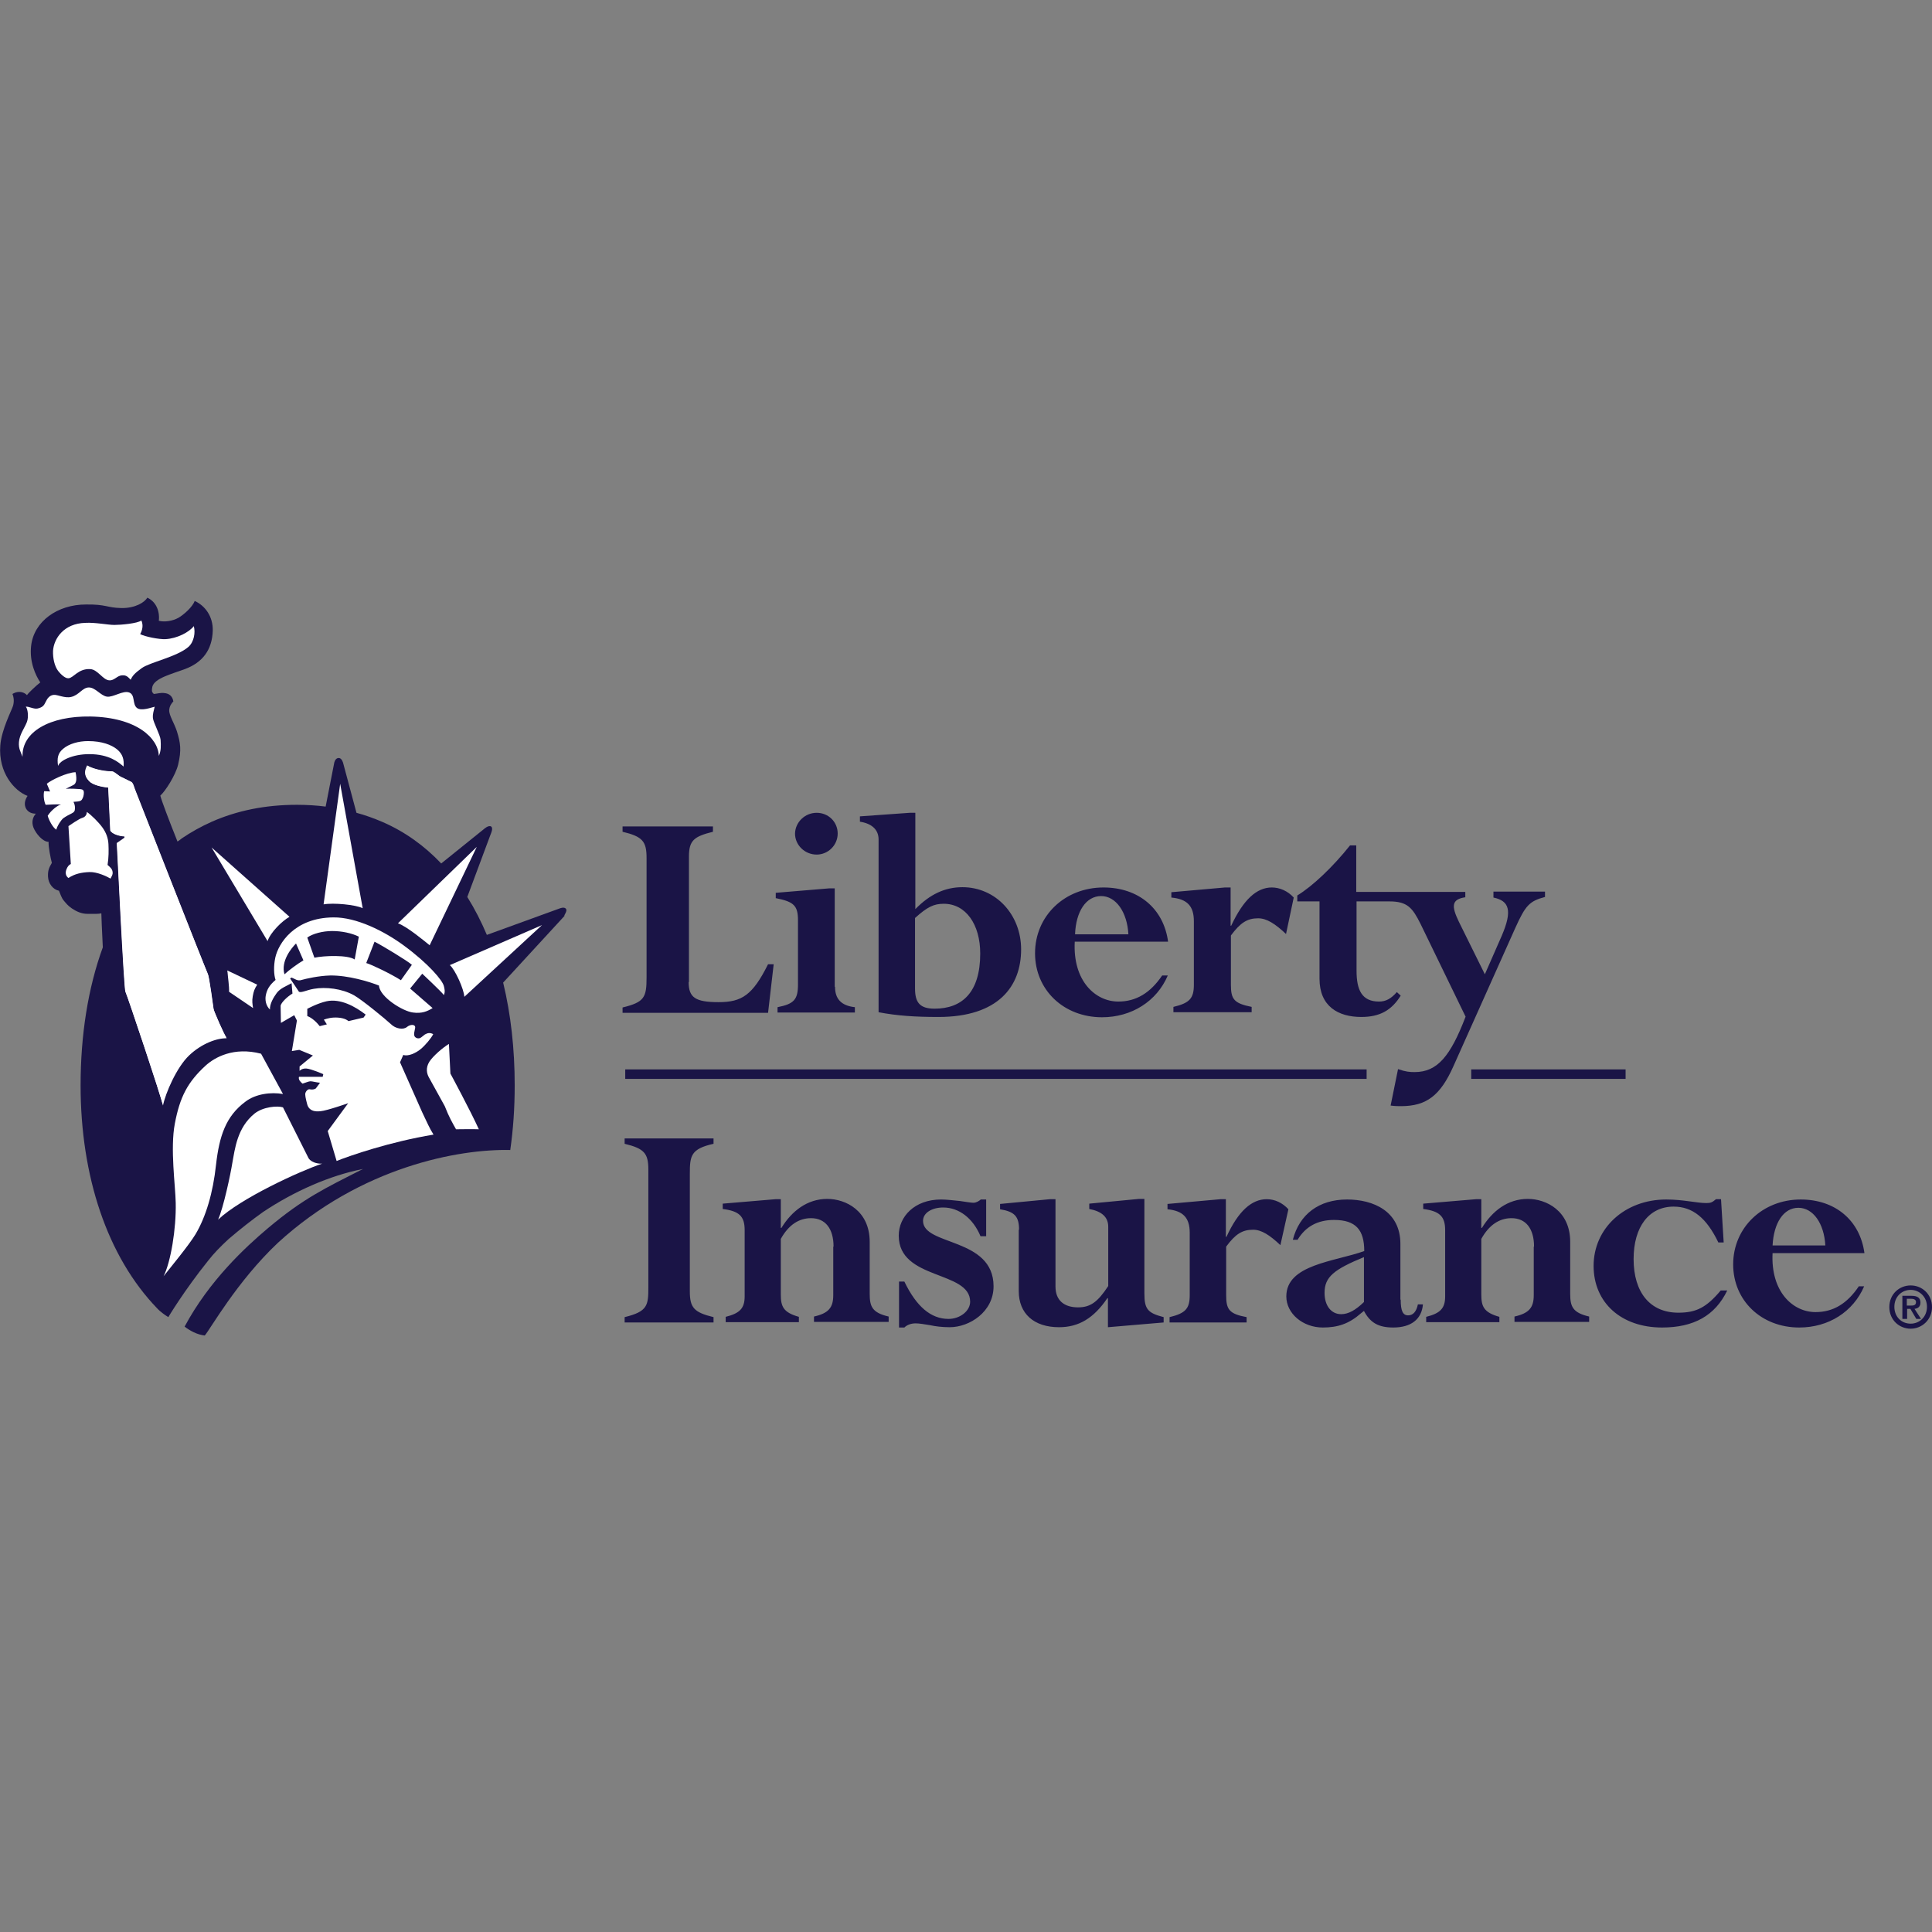
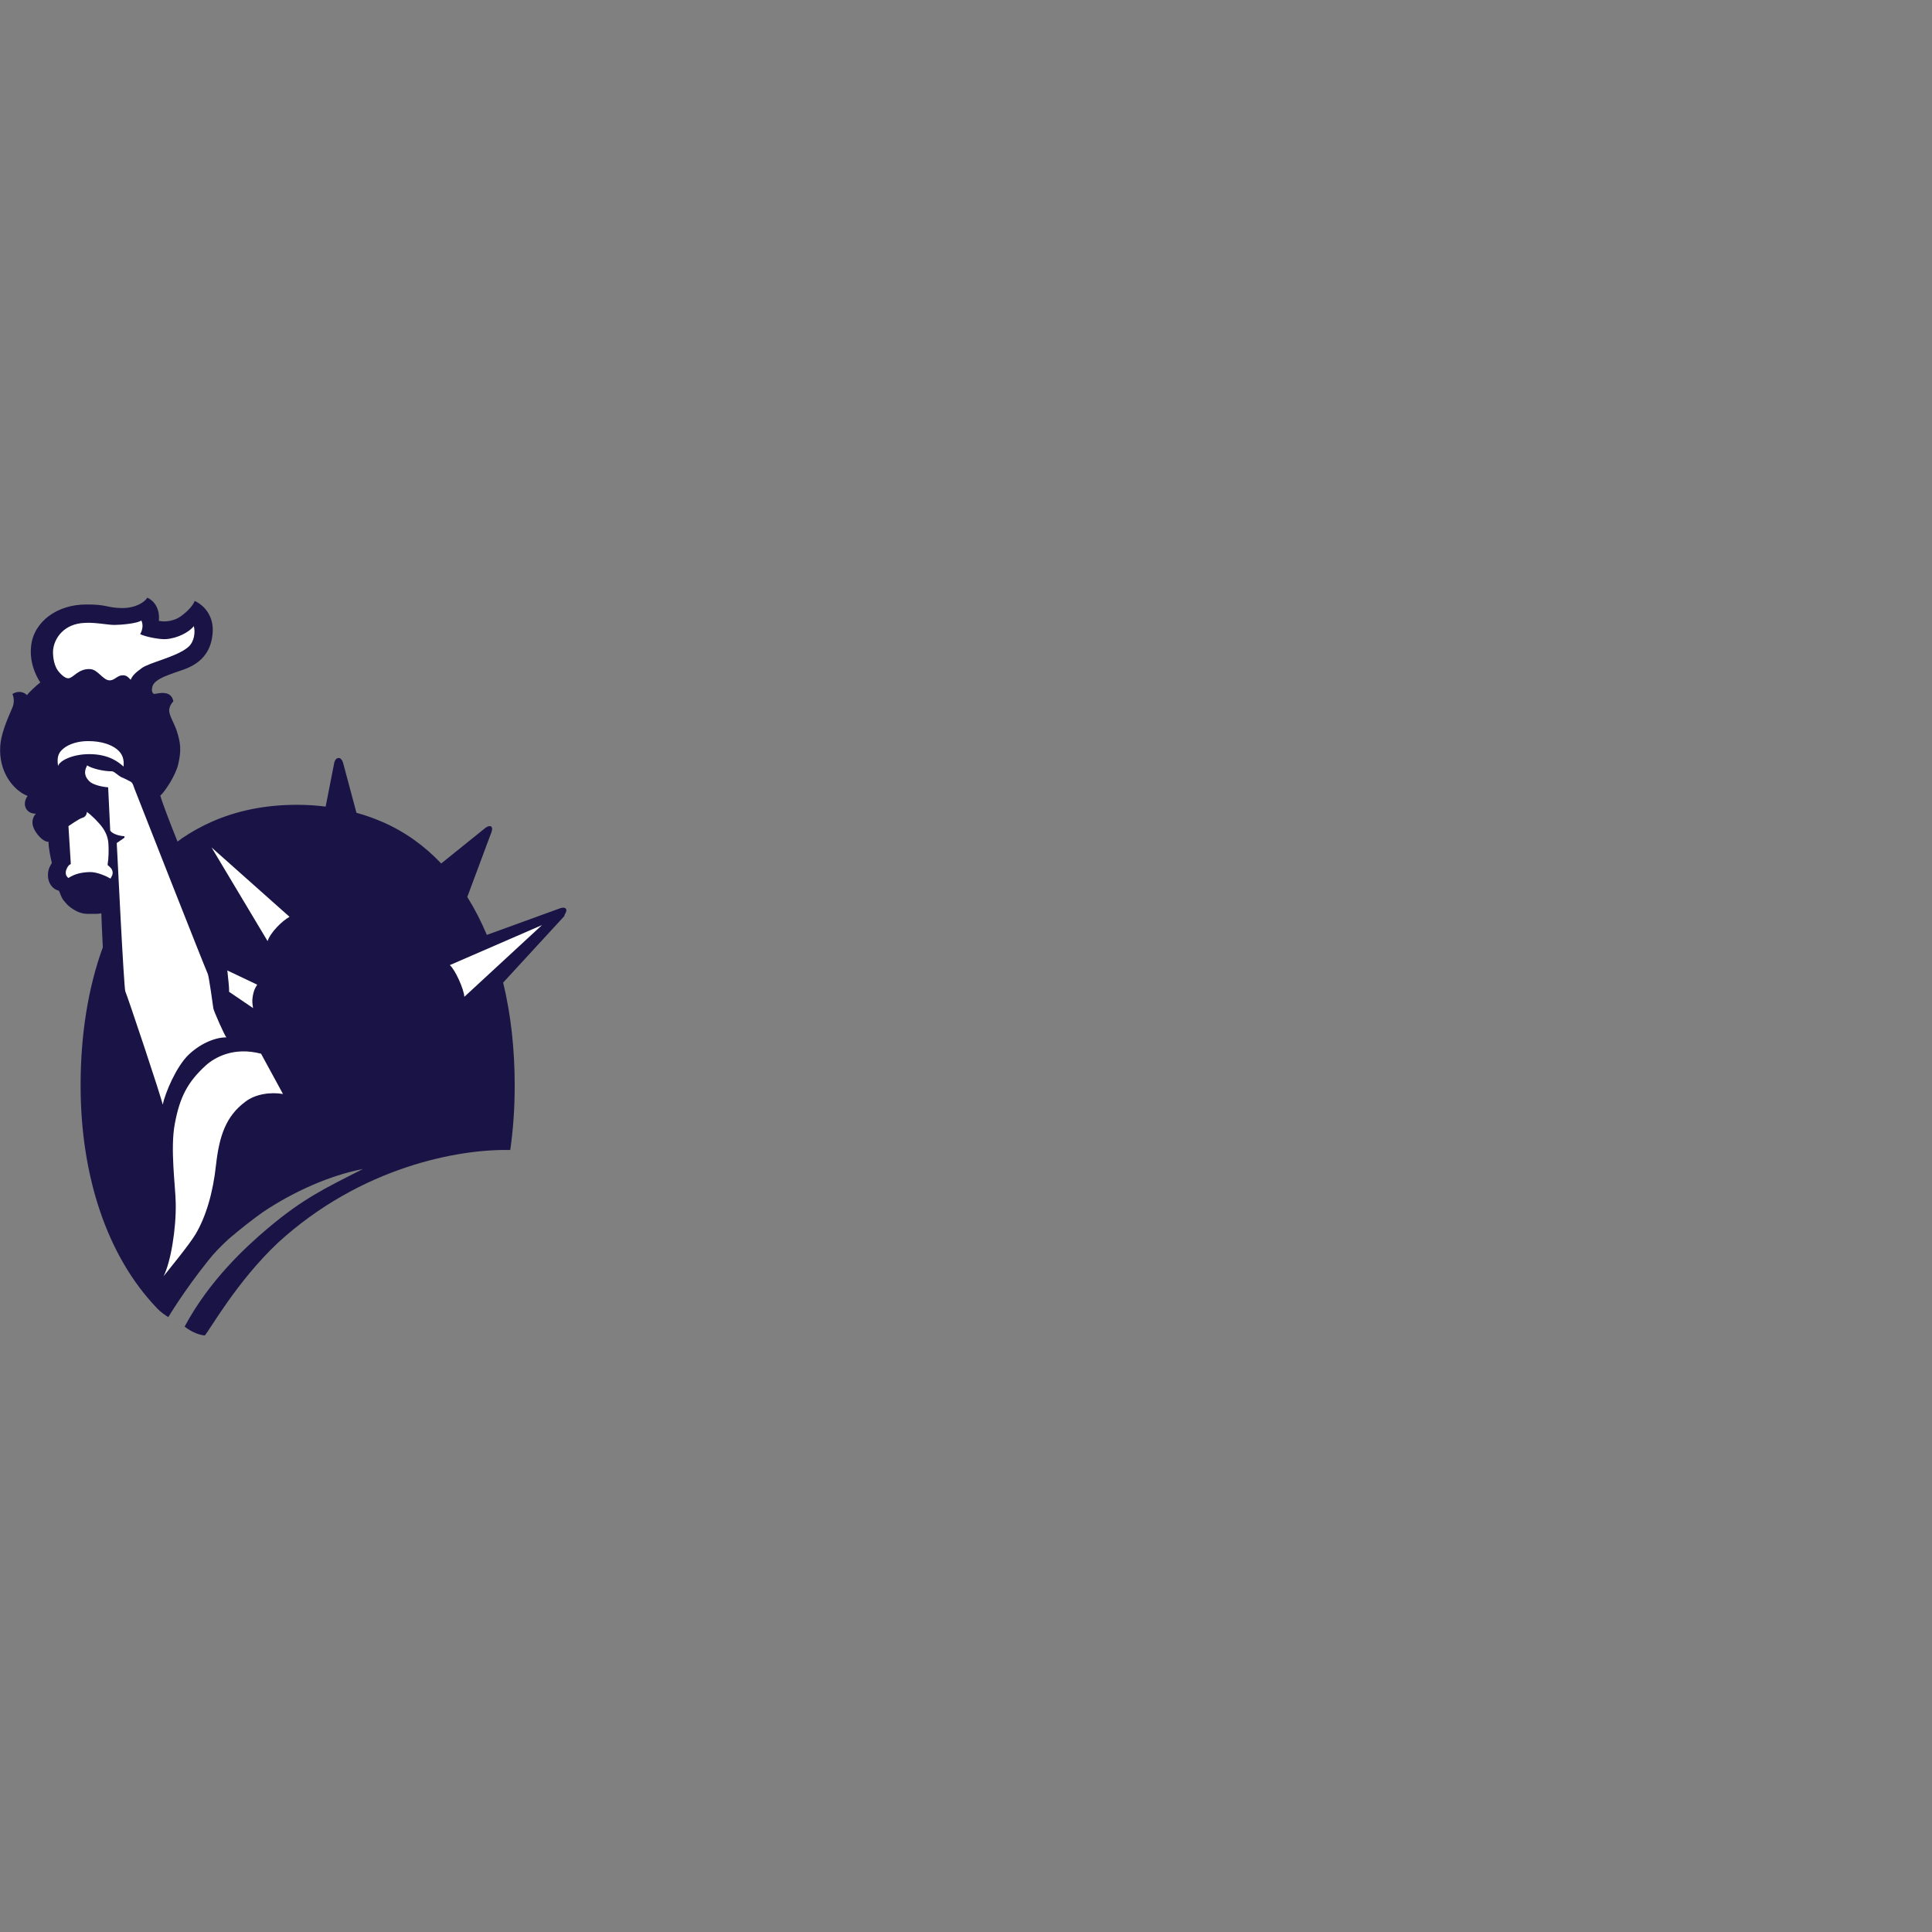
<svg xmlns="http://www.w3.org/2000/svg" version="1.1" id="layer" x="0" y="0" viewBox="0 0 652 652" style="enable-background:new 0 0 652 652" xml:space="preserve">
  <rect x="0" y="0" width="652" height="652" fill="#808080" stroke="none" />
  <style>.st1{fill:#1a1446}.st2{fill:#fff}</style>
  <circle cx="1735.9" cy="348" style="fill:none" r="304" />
  <path class="st1" d="M191 306.7c-.6-.8-2.2-.1-2.2-.1l-24.5 8.9c-1.9-4.5-4.1-8.8-6.6-12.8l7.9-21.2s1-2.1.1-2.6-2.4.9-2.4.9l-14.4 11.6c-5.6-5.9-12.2-10.7-19.8-14-2.8-1.2-5.8-2.3-8.8-3.1l-4.5-16.8s-.4-1.7-1.5-1.7c-1.2 0-1.5 1.6-1.5 1.6l-2.9 14.8c-3.1-.4-6.4-.6-9.7-.6-10.8 0-20.3 2-28.7 5.7-3.6 1.6-7 3.5-10.1 5.6-.5.4-1 .8-1.5 1.1-3-7.5-5.3-13.6-5.8-15.5 1.7-1.5 5.1-6.8 6-10.4 1.2-5 .8-7.4-.4-11.3-.9-2.8-2.7-5.4-2.6-7.2.1-1.3.8-2.3 1.4-2.9-.3-1.9-1.6-2.7-3-2.8-1.3-.2-2.4.2-3.6.3-.3-.5-.9-.4-.5-2.4.7-2.9 6.4-4.3 11-6 5.9-2.2 9.2-6.4 9.4-13 .1-4.8-2.6-8.4-6.1-10-.7 2-3.6 4.6-5.5 5.7-2 1.1-4.7 1.5-6.6 1 .4-3.6-1.2-6.6-3.9-7.8-.8 1.5-4 3.6-8.8 3.5-4.8-.1-5.1-1.3-11.9-1.2-9.6 0-17.6 5.7-18.5 14-.6 5.4 1.5 9.9 3.1 12.3-1.2.9-4 3.5-4.5 4.3-.7-.8-2.6-1.8-4.9-.4.5 1.2.6 2.6.2 4-.4 1.4-3.9 8-4.3 13.4-.7 9.1 4.7 15.3 9.2 17-1 1.5-1.2 3-.5 4.3.5.8 1.4 1.7 3.3 1.7-1.1 1.2-1.5 2.9-.8 4.7.8 2 3.1 4.8 5.1 4.8-.1 1.7.7 5.6 1.1 7.1-.7 1.3-1.4 2.2-1.3 4.6.1 2.4 1.7 4.4 3.7 4.8.5 1.2.9 2.5 1.6 3.3.7.8 1.3 1.7 2.8 2.7 1.5 1 3.2 1.8 5.2 1.8s3.8.1 4.7-.2c0 .6.2 5.7.5 11.5-5 13.7-7.5 29.6-7.5 46.6 0 30.5 8.9 57.7 25.9 75.3 0 0 1 1.2 3.7 2.9 0 0 5.3-8.9 13.4-19 2-2.6 4.4-5 7-7.4 4-3.4 7.8-6.4 11.6-9.1 10.5-7 22.5-12.3 33.7-14.5-12.8 6.5-20.1 9.9-32.1 20-7.6 6.4-19.8 17.7-28.1 33.2 1.7 1.3 4.1 2.7 6.8 3 1.8-2 10.8-18.2 24.7-31.3 28.1-25.7 61.1-31.7 78.4-31.3 1-7 1.5-14.2 1.5-21.8 0-12.3-1.3-24-3.9-34.7l20.7-22.5c-.3-.2 1.1-1.6.5-2.4" />
  <path class="st2" d="M37.3 296.5c-1.2-.7-4.5-2.3-7.1-2.2-2.7.1-5 .6-7.1 2-.9-.6-1.2-1.8-.6-3.1.6-1.4 1.4-1.6 1.4-1.6l-.8-12.8s3.7-2.6 4.7-2.8c1-.3 1.5-1.1 1.5-2 1.6 1.1 4 3.5 5.3 5.3 1.2 1.7 1.9 3.5 2 5.6.1 2.1.1 4.5-.3 7 .8.7 1.6 1.3 1.7 2.4.1 1-.3 1.3-.7 2.2M156.7 336.4c-.1-2.5-3.1-9.2-4.9-10.7l31.1-13.5-26.2 24.2zM71.4 286l26.3 23.4c-2.5 1.4-6.4 5.2-7.4 8.2L71.4 286zM86.8 332.3c-.9 1.4-1.2 2.2-1.5 3.9-.3 1.7-.1 2.6.1 4l-8.1-5.5c.1-1.8-.4-4.9-.5-6.5 0-.2-.1-.5-.1-.7l10.1 4.8z" />
  <path class="st2" d="M42.3 334.6c-.5-.9-2.8-48.4-2.9-50.1l2.6-1.8v-.5c-1.9-.1-4.1-.8-4.8-1.9l-.7-14.6c-2.6-.2-5.3-1-6.3-2-1.2-1.2-2.2-2.7-.8-5.4 1.3.9 5.1 2 8.4 2 .7 0 2.2 1.5 3 1.9 1 .4 2.6 1.2 3.3 1.6.7.3 1.1 1.9 1.3 2.4.2.6 24.3 61.8 24.7 62.4.4.7 1.8 11 1.9 11.7.1.8 3.7 9 4.4 9.8-3.2-.1-8.4 1.7-12.7 5.8-4.2 4-7.9 12.8-8.8 16.9-.3-2.1-12.1-37.3-12.6-38.2M72.9 393.1c-1 9.4-3.4 17.5-6.9 23.4-2.3 3.8-8.6 11.4-10.8 14.2 2.4-4.7 4.3-16 4.1-24.8-.1-5.7-1.9-18.3-.3-26.7 1.7-9 4.3-14 10.4-19.6 3.1-2.8 9.5-6.4 18.7-4l7.4 13.6c-4-.7-9.2-.1-12.7 2.6-6.6 4.9-8.8 11.6-9.9 21.3" />
-   <path class="st2" d="M73.6 411.6c1.8-4 4.2-15.3 4.8-19.1.9-4.8 1.6-11.9 7.5-16.7 2.9-2.3 7.7-2.7 9.6-2.1l8.4 16.7c.7 1.8 3.2 2.4 4.8 2.3-7.7 2.6-27.5 11.7-35.1 18.9M144.9 358.3c-1.3 2.1-.9 4-.1 5.4.9 1.6 5.3 9.6 5.3 9.6 1.4 3.6 2.5 5.5 3.8 7.8 2.4 0 5-.1 7.7 0-2.9-6.4-9.6-18.8-9.6-18.8l-.5-10c-2 1.2-5.3 4-6.6 6M109.2 305.2c3.3-.6 10.8.1 13.2 1.3l-7.6-42-5.6 40.7zM45.5 266.2c-.2-.6-.6-2.2-1.3-2.4-.8-.3-2.4-1.2-3.3-1.6-.8-.3-2.3-1.8-3-1.8-3.3 0-7.1-1.1-8.4-2-1.4 2.7-.4 4.2.8 5.4 1 1 3.7 1.8 6.3 2l.7 14.6c.7 1.1 2.9 1.8 4.8 1.9v.5l-2.6 1.9c.1 1.7 2.4 49.2 2.9 50.1.5.9 12.3 36.1 12.6 38.3.8-4.1 4.6-12.9 8.8-16.9 4.3-4.1 9.5-5.9 12.7-5.8-.7-.8-4.3-9-4.4-9.8-.1-.8-1.5-11.1-1.9-11.7-.5-1-24.5-62.1-24.7-62.7" />
  <path class="st2" d="M30.1 254.5c6.8 0 10 2.8 11.6 4.2.2-2.3-.2-4.2-2.3-5.9-1.8-1.4-4.9-2.7-9.7-2.7-3.2 0-6.4.9-8.4 2.6-1.8 1.5-2.1 3.2-1.7 5.8.5-1.8 4.9-4 10.5-4M17.9 219.6c-.1 2.5.5 5.2 1.7 6.8.7.9 2.3 2.6 3.5 2.5 1.7-.1 3.3-3.3 7.3-3.1 2.6.1 4.3 3.7 6.5 3.8 1.7.1 2.6-1.6 4.3-1.7 1.5-.1 2 .6 2.9 1.5.6-1.4 1.5-2.3 3.7-3.9 2.7-2 11.9-3.8 15.8-7.2 1.9-1.7 2.4-4.9 1.8-7-1.5 2-5.6 4.2-9.6 4.4-2 .1-6.8-.8-8.5-1.7.8-1.4 1.1-3.1.4-4.6-1.3 1-6.9 1.5-9.1 1.5-2.2 0-6.5-.9-9.8-.7-7.3.2-10.6 5.3-10.9 9.4" />
-   <path class="st2" d="M30.5 241.8c15.8.3 22.9 7.4 23.1 13.3.8-1.8.7-3.4.6-5.4-.1-1.6-2.5-6-2.6-7.4-.1-1.5.3-2.4.6-3.8-1 .2-4.5 1.6-6 .4-1.6-1.3-.5-4.4-2.6-5.2-2.1-.8-5.4 1.7-7.5 1.4-2.1-.3-3.9-3.1-6.1-3.1-2.2 0-3.3 2.6-6 3.2-2.1.5-4.6-.8-5.8-.7-1.4.1-2.2 1.1-2.8 2.4-.6 1.3-1.1 1.8-2.7 2.2-1.3.3-3.1-.8-4-.6.7.7 1 3.5.4 5.1-.8 2.1-2.5 4.2-2.7 6.8-.2 2.3.6 3.3 1.2 5-.3-8.4 9.1-13.8 22.9-13.6M20.6 271.5c-1.1.2-3.4 2-4.5 3.8.3 1.2 1.6 3.9 2.9 4.7.3-1.3 1.7-3.4 2.4-3.9 1-.7 2-1.2 2.8-1.6.8-.4 1.1-.8 1.1-1.7 0-.9-.1-1.3-.5-2.2.8-.1 2.3 0 2.8-.7s.7-1.6.7-2.4c0-.9-.4-1.1-1.3-1.2-.9-.1-3.5-.2-4.8-.1l2.6-1.3c.6-.3.8-.9.9-1.4.1-.5.1-1.6-.2-2.9-3 .1-8.3 2.7-9.7 3.9l1.1 2.6-2-.1c-.3 1.3-.1 3.4.5 4.6 1.8-.1 3.9-.2 5.2-.1M149.8 332.8c-.4-1.9-5.2-7.6-13.5-13.7-6.5-4.8-16-9.6-23.8-9.5-13.2.1-18.6 8.9-19.6 13.6-.6 2.8-.5 5.8.1 7.5-2.1 1.8-2.9 3.2-3.3 5.2-.3 1.5 0 3.5 1.4 4.8-.1-1.9 1.2-4.1 2.3-5.6 1.2-1.6 3.2-2.3 5-3.3l.3 3.5c-1.7 1-3.8 3-4 4.1l.1 5.8 4.5-2.6.9 1.8-1.7 10.3 2.5-.4 4.6 1.9-4.5 3.7v1.5s.7-.9 2.3-.8c1.6.1 5.7 1.9 5.7 1.9l-.2.9h-8c-.3 1 .6 1.8 1.2 2.3 1-.3 2.1-.8 2.7-.8.6 0 2 .4 3.2.5l-1.4 1.9s-.7.6-2.1.3c-.7-.1-1.5.9-1.5 1.7 0 .9.6 3.1.6 3.1.7 3.3 4.2 2.6 4.6 2.6 2.2-.2 9.3-2.7 9.3-2.7l-6.9 9.4 3 10.1c4.5-1.8 18.1-6.5 32.7-8.9-1.6-2.6-1.9-3.6-3.8-7.5l-7.5-16.9 1.1-2.5c1.6.6 4.2-.6 5.8-1.9 1.6-1.3 3.6-3.7 4.3-5.1-1.1-.6-1.9-.4-2.8.1-.9.6-1.6 1.7-2.8 1.2-1.4-.6-.7-2-.5-3.4.2-1.3-1.6-1.3-2.8-.3-1.2 1-3.8.6-5.4-1-1.7-1.6-9.6-8.1-12.4-9.7-4.1-2.3-9.6-2.9-13.6-2.2-2.4.4-4.1 1.4-5 1l-3-4.5.5-.3c1.1.4 2 1.3 3.4.8 1.4-.4 5.7-1.4 9.6-1.5 6-.1 13.3 2.1 16.5 3.4.2 3.8 8 8.7 11.5 9.1 3 .4 4.8-.4 6.6-1.5l-7.6-6.6 4.1-5s6.4 6 7.3 7.2c.5-1.1.2-2.2 0-3m-46 7.6s3.3-1.8 6.4-2.5c4.6-1 9.6 1.7 13.2 4.5l-.7 1-5.1 1.2c-1-.9-2.9-1.3-5-1.2-1.8.1-3.3.7-3.3.7l1 1.6-2.4.6c-1-1.3-2.7-2.9-4.2-3.4v-2.5zM96 328.8c-1.3-4.4 2.3-8.8 3.9-10.4l2.5 5.7c-1.9 1.1-4.9 3.3-6.4 4.7m23.7-5c-2.4-1.6-10.3-1.3-13.6-.6l-2.4-6.8c1.8-1.3 5.2-2.2 8.4-2.2s6.6.7 9 1.9l-1.4 7.7zm15.6 7c-3.3-2.1-9.7-5.2-11.7-5.8l2.8-7.2c2.4 1.2 11.2 6.5 12.6 7.8l-3.7 5.2zM134.3 311.6c3 1 9.2 6.2 10.7 7.4l15.9-33.2-26.6 25.8z" />
-   <path class="st1" d="M644.8 433.8c3.8 0 7.2 2.9 7.2 7.3 0 4.3-3.4 7.3-7.2 7.3-3.8 0-7.2-2.9-7.2-7.3s3.4-7.3 7.2-7.3m0 12.9c3 0 5.5-2.3 5.5-5.7 0-3.3-2.5-5.7-5.5-5.7s-5.5 2.3-5.5 5.7c0 3.4 2.4 5.7 5.5 5.7m-2.8-9.4h3.1c2 0 3 .7 3 2.3 0 1.4-.9 2-2 2.1l2.2 3.4h-1.6l-2-3.4h-1.1v3.4H642v-7.8zm1.5 3.3h1.4c.9 0 1.7-.1 1.7-1.2 0-.9-.9-1.1-1.7-1.1h-1.4v2.3zM211 360.9h250.2v3.2H211zM496.5 360.9h52.1v3.2h-52.1zM232.4 331.4c0 5.2 2.2 6.8 10.1 6.8 7.9 0 11.5-2.4 16.7-12.8h1.9l-1.9 16.4h-49.1V340c7.4-1.8 8.1-3.4 8.1-10.2v-40.3c0-5.6-1.4-7.2-8.1-8.8v-1.8h30.5v1.8c-6.4 1.6-8.1 2.9-8.1 8.4v42.3zM281.8 333c0 4.1 2.1 6.4 6.7 6.9v1.8h-26.1v-1.8c5.6-1.1 6.9-2.6 6.9-7.7v-21.6c0-5-1.4-6.3-7.5-7.5v-1.8l18-1.5h1.9V333zm-6.2-58.7c4 0 7.1 3.1 7.1 7s-3.2 7.1-7.1 7.1c-4 0-7.3-3.2-7.3-7.1.1-3.9 3.4-7 7.3-7M308.8 309.8c4.2-3.8 6.4-4.8 9.7-4.8 7.4 0 12.3 6.9 12.3 16.8 0 13.2-6.2 18.6-15.4 18.6-5 0-6.6-2.1-6.6-6.8v-23.8zm0-35.5H307l-16.8 1.2v1.8c3.9.6 6.3 2.6 6.3 6v58.3c6.3 1.2 12.4 1.6 20.2 1.6 20.2 0 27.9-10.3 27.9-22.8 0-11.8-8.6-21-19.8-21-5.9 0-11 2.4-15.9 7.4v-32.5zM362.8 315.3c.3-7.7 3.7-12.9 8.8-12.9 5 0 8.8 5.4 9.2 12.9h-18zm31.4 2.5c-1.5-11.2-10-18.3-21.8-18.3-13.1 0-23.1 9.6-23.1 22.2 0 12.4 9.7 21.6 22.6 21.6 10 0 18.5-5.4 22.2-14.1h-1.9c-4 5.9-8.8 8.8-14.8 8.8-7.7 0-15.4-6.9-14.7-20.2h31.5zM434 315.2c-3.6-3.4-6.5-5.3-9.4-5.3-3.7 0-6 1.5-9.2 5.8v16.6c0 4.9 1 6.3 7 7.5v1.8H396v-1.8c5.5-1.3 6.9-2.9 6.9-7.5v-21.4c0-5.2-2.3-7.5-7.6-8v-1.8l18.1-1.6h1.9v12.9h.2c4.1-8.8 8.6-12.9 13.7-12.9 2.7 0 5.4 1.2 7.4 3.4l-2.6 12.3zM504 301.1v1.8c5.3 1.1 6.5 4.3 2.8 12.9l-5.7 13-8.8-17.8c-2.5-5.2-2.5-7.5 2.2-8.2V301h-36.8v-15.7h-2.1c-5.8 7.3-12.7 13.8-17.8 16.9v2h7.5v26.1c0 9.3 6.3 12.9 14.1 12.9 6.2 0 10.2-2.2 13.3-7.2l-1.3-1.2c-2 2.3-3.8 3.2-6 3.2-5.8 0-7.6-3.9-7.6-10.4v-23.4h11.1c6.1 0 7.8 2.2 10.5 7.6l15.2 31.3c-5.1 13.3-9.5 18.7-17.2 18.7-1.7 0-3-.1-5.6-1l-2.5 12.3c1.6.2 2.4.2 3.5.2 8.6 0 13.3-3.6 17.7-13.5l20.9-46.7c3.4-7.5 4.7-9 10-10.4v-1.8H504zM232.8 435.8c0 5.5 1.4 7.1 8 8.7v1.8h-30v-1.8c7.8-1.9 8-4 8-10.1v-39.7c0-5.5-1.4-7.1-8-8.7v-1.8h30v1.8c-7.6 1.7-8 4-8 10v39.8zM281.3 420.7c0-6.1-2.8-9.6-7.6-9.6-4.1 0-7.6 2.3-10.2 7v18.7c0 4.1.8 6.1 6.1 7.6v1.8h-24.7v-1.8c4.8-1.2 6.4-2.9 6.4-6.9v-22.4c0-4.7-1.9-6.4-7.4-7.1v-1.8l17.8-1.5h1.8v9.7h.2c3.5-5.7 8.7-9.8 15.5-9.8 6.2 0 14.3 4 14.3 14.5v17.5c0 4.3.8 6.4 6.4 7.7v1.8h-25.2v-1.8c4.9-1.1 6.5-3 6.5-7.2v-16.4zM332.7 417.2h-1.8c-2.5-6-7.2-9.7-12.6-9.7-3.8 0-6.8 1.8-6.8 4.5 0 8.5 23.8 5.5 23.8 22.1 0 8.6-8.1 13.8-14.8 13.8-2.6 0-4.9-.3-6.7-.7-2-.3-3.5-.6-4.8-.6-1.5 0-2.9.5-3.8 1.4h-1.8v-15.5h1.8c4.1 8.5 9 12.6 14.9 12.6 3.9 0 7.3-2.7 7.3-5.8 0-10.6-24.1-7.2-24.1-22.3 0-6.4 5.3-12.2 14.3-12.2 1.8 0 4.2.3 6.3.5 2.1.3 3.8.6 4.6.6 1 0 1.9-.6 2.5-1.1h1.8v12.4zM343.9 415c0-4.5-1.5-6.1-6.4-6.9v-1.8l16.8-1.6h1.9v29.5c0 4.8 3.1 7 7.6 7 4.1 0 6.6-1.7 10.2-7.2v-20c0-3.3-2.2-5.2-6.4-6v-1.8l16.8-1.6h1.8v31.9c0 5.3 1.1 6.6 6.5 8v1.8l-18.8 1.6v-9.8h-.2c-4.6 6.8-9.7 9.8-16.3 9.8-8.5 0-13.6-4.6-13.6-12.2V415zM432.1 420.2c-3.6-3.4-6.4-5.2-9.2-5.2-3.7 0-6 1.5-9.1 5.7v16.4c0 4.8 1 6.3 6.9 7.4v1.8h-26v-1.8c5.4-1.3 6.8-2.9 6.8-7.4V416c0-5.1-2.3-7.4-7.5-7.9v-1.8l17.9-1.6h1.8v12.7h.2c4-8.7 8.5-12.7 13.6-12.7 2.7 0 5.3 1.2 7.3 3.4l-2.7 12.1zM472.7 438.6c0 3.7.7 5.3 2.5 5.3 1.7 0 2.8-1.3 3.3-3.7h1.7c-.4 5-4 7.8-10 7.8-5 0-7.8-1.6-9.9-5.6l-1 .8c-4.1 3.6-7.9 4.8-12.9 4.8-6.7 0-12.3-4.7-12.3-10.5 0-10.8 16.3-11.7 26.3-15.3 0-7.1-2.8-10.5-10.2-10.5-5.5 0-9.6 2.2-12.3 6.7h-1.6c2.2-8.6 8.8-13.6 18.3-13.6 8.8 0 18 3.9 18 15v18.8zm-12.3-14.4c-10.2 4.2-13.4 6.7-13.4 12.1 0 4.4 2.3 7.2 5.6 7.2 2.5 0 4.9-1.4 7.7-4.1v-15.2zM517.7 420.7c0-6.1-2.8-9.6-7.6-9.6-4.1 0-7.6 2.3-10.2 7v18.7c0 4.1.8 6.1 6.1 7.6v1.8h-24.7v-1.8c4.8-1.2 6.4-2.9 6.4-6.9v-22.4c0-4.7-2-6.4-7.4-7.1v-1.8l17.8-1.5h1.8v9.7h.2c3.5-5.7 8.7-9.8 15.5-9.8 6.2 0 14.3 4 14.3 14.5v17.5c0 4.3.8 6.4 6.4 7.7v1.8h-25.2v-1.8c4.9-1.1 6.5-3 6.5-7.2v-16.4zM581.7 419.3h-1.8c-4-8.3-8.7-12.1-15.1-12.1-8.3 0-13.5 6.8-13.5 17.7 0 11.3 5.6 18.1 15.1 18.1 6.1 0 9.5-1.8 14.3-7.5h2.2c-4.1 8.5-11.3 12.5-22 12.5-13.8 0-23.1-8.4-23.1-20.8 0-12.7 10.5-22.4 24.5-22.4 2.9 0 5.5.3 7.7.6 2.3.3 4.2.6 5.8.6 1.5 0 2-.2 3.3-1.3h1.7l.9 14.6zM598.2 422.8c-.7 13.2 6.9 20 14.5 20 6 0 10.7-2.9 14.6-8.7h1.8c-3.7 8.6-12 13.9-21.9 13.9-12.8 0-22.3-9.1-22.3-21.3 0-12.4 9.9-21.9 22.8-21.9 11.6 0 20 7 21.5 18.1h-31zm17.8-2.5c-.4-7.4-4.1-12.7-9.1-12.7s-8.3 5.1-8.7 12.7H616z" />
</svg>